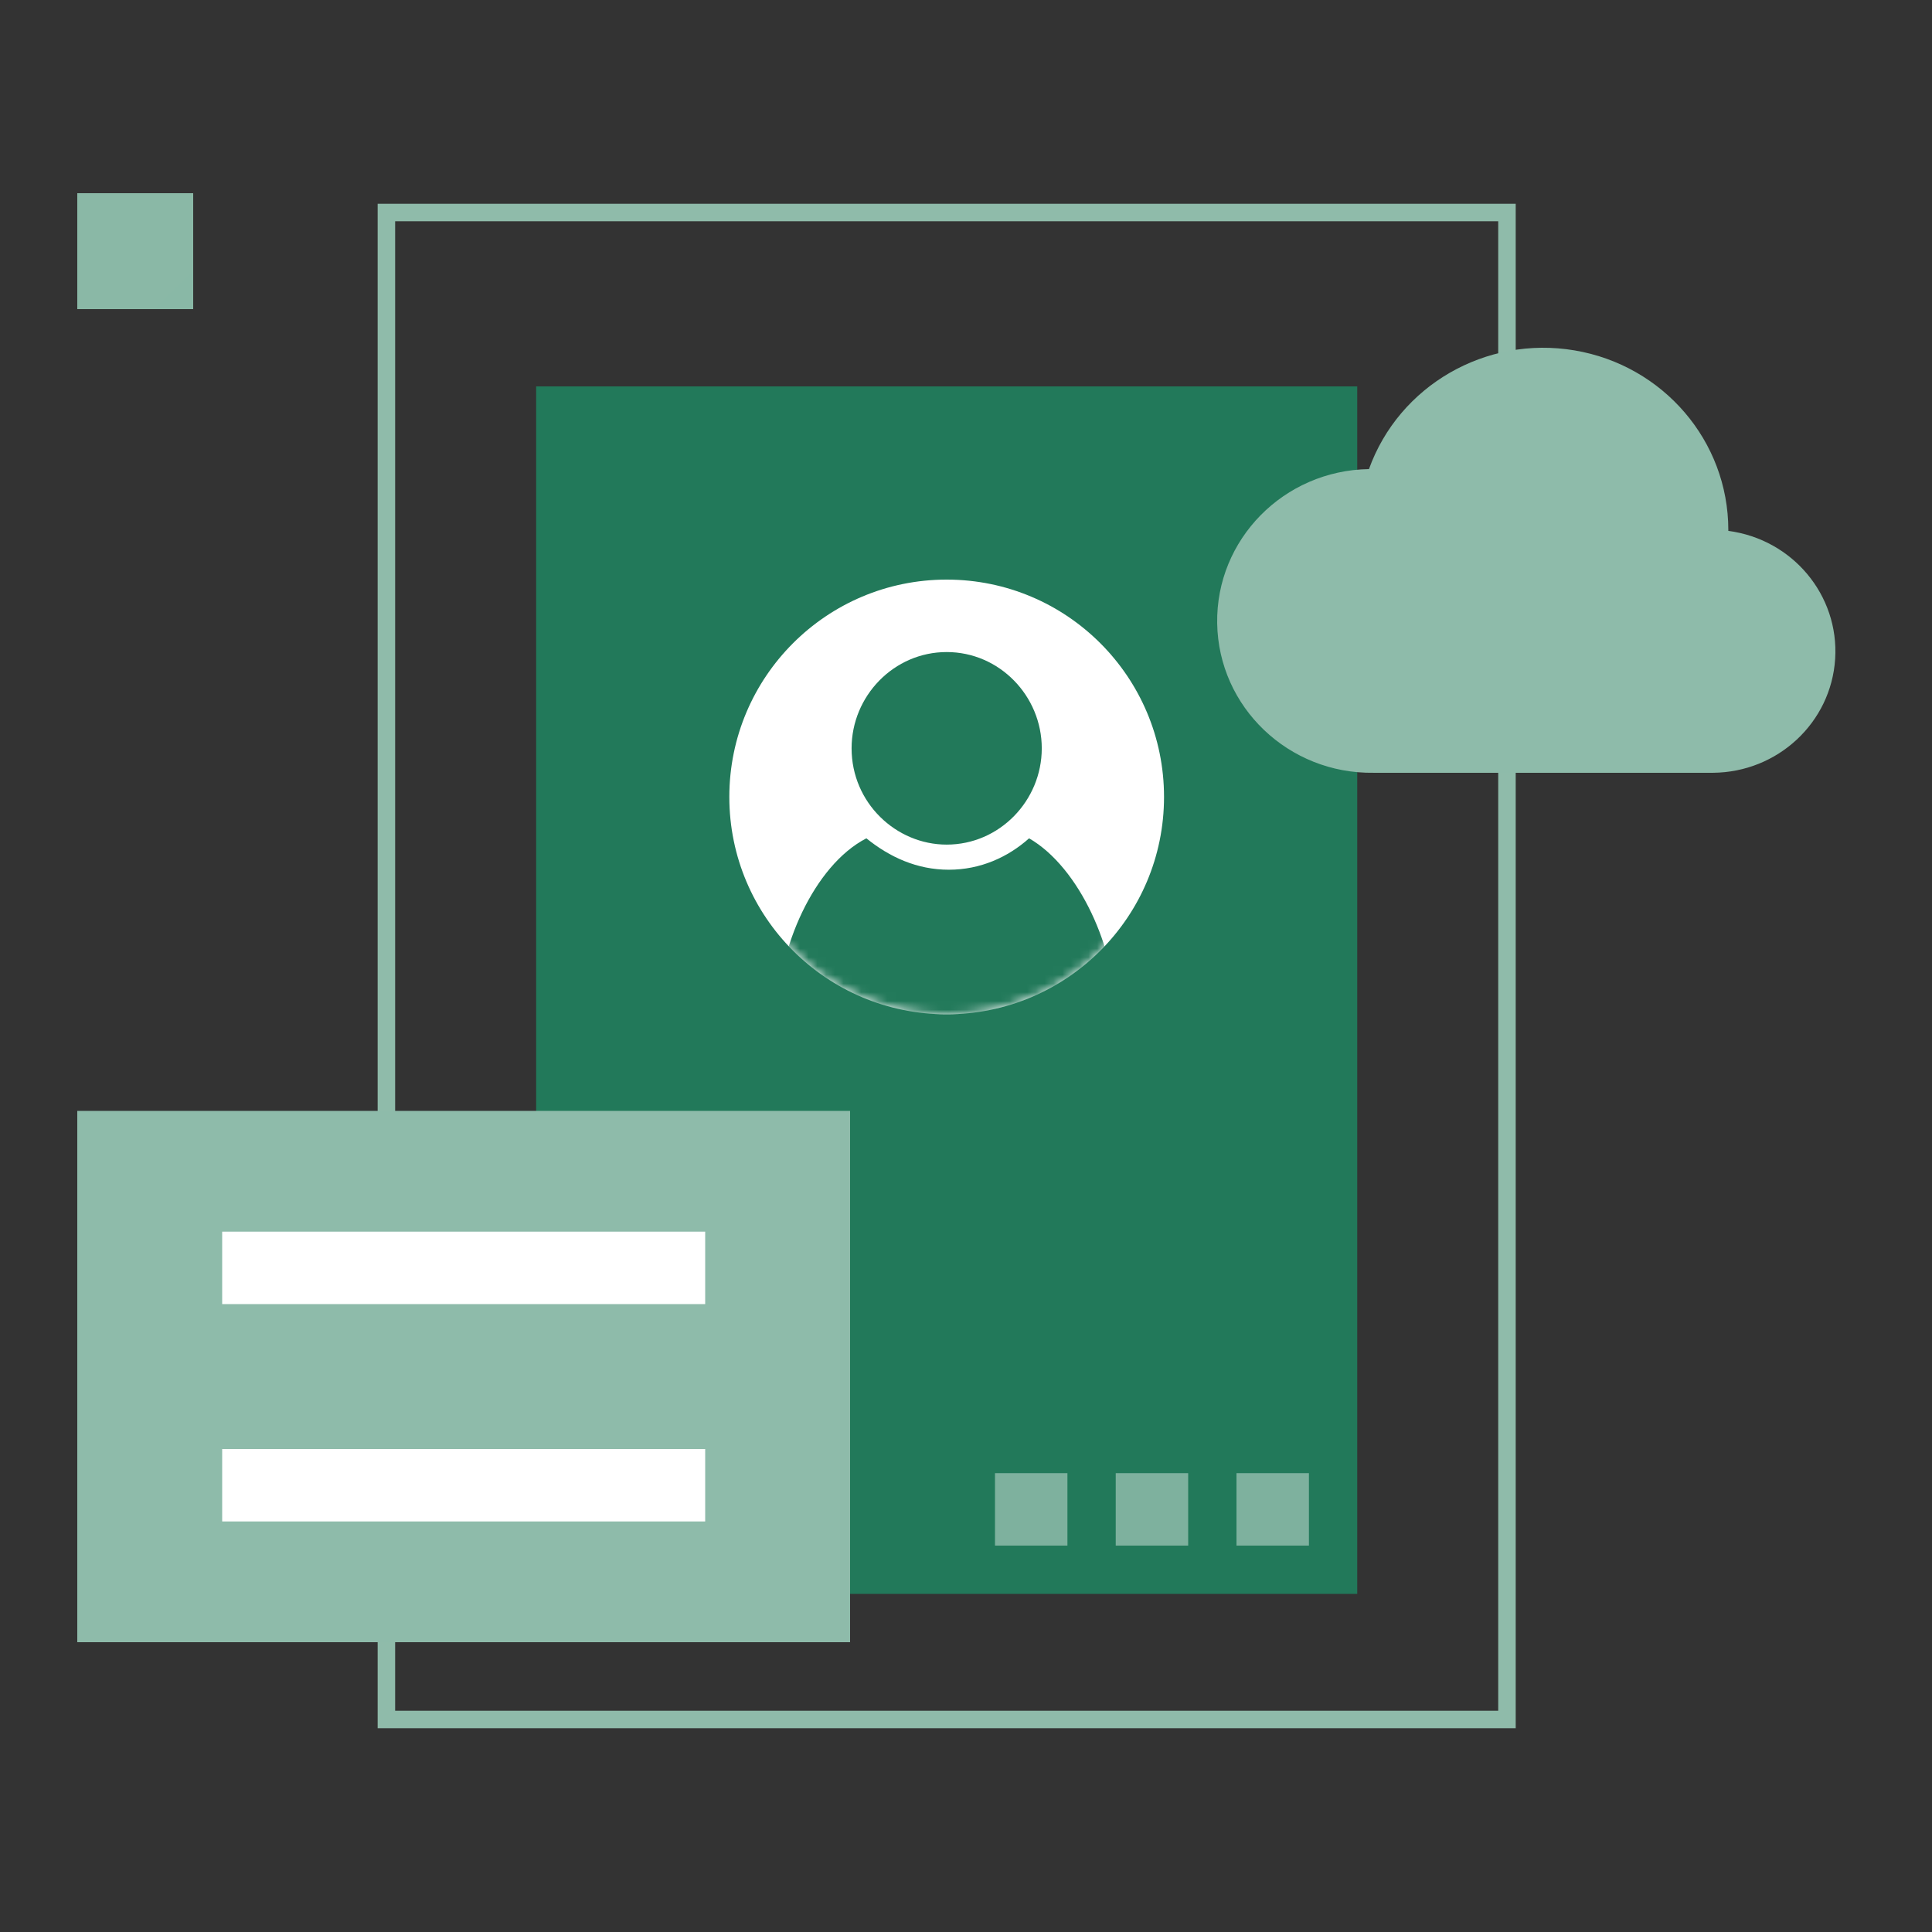
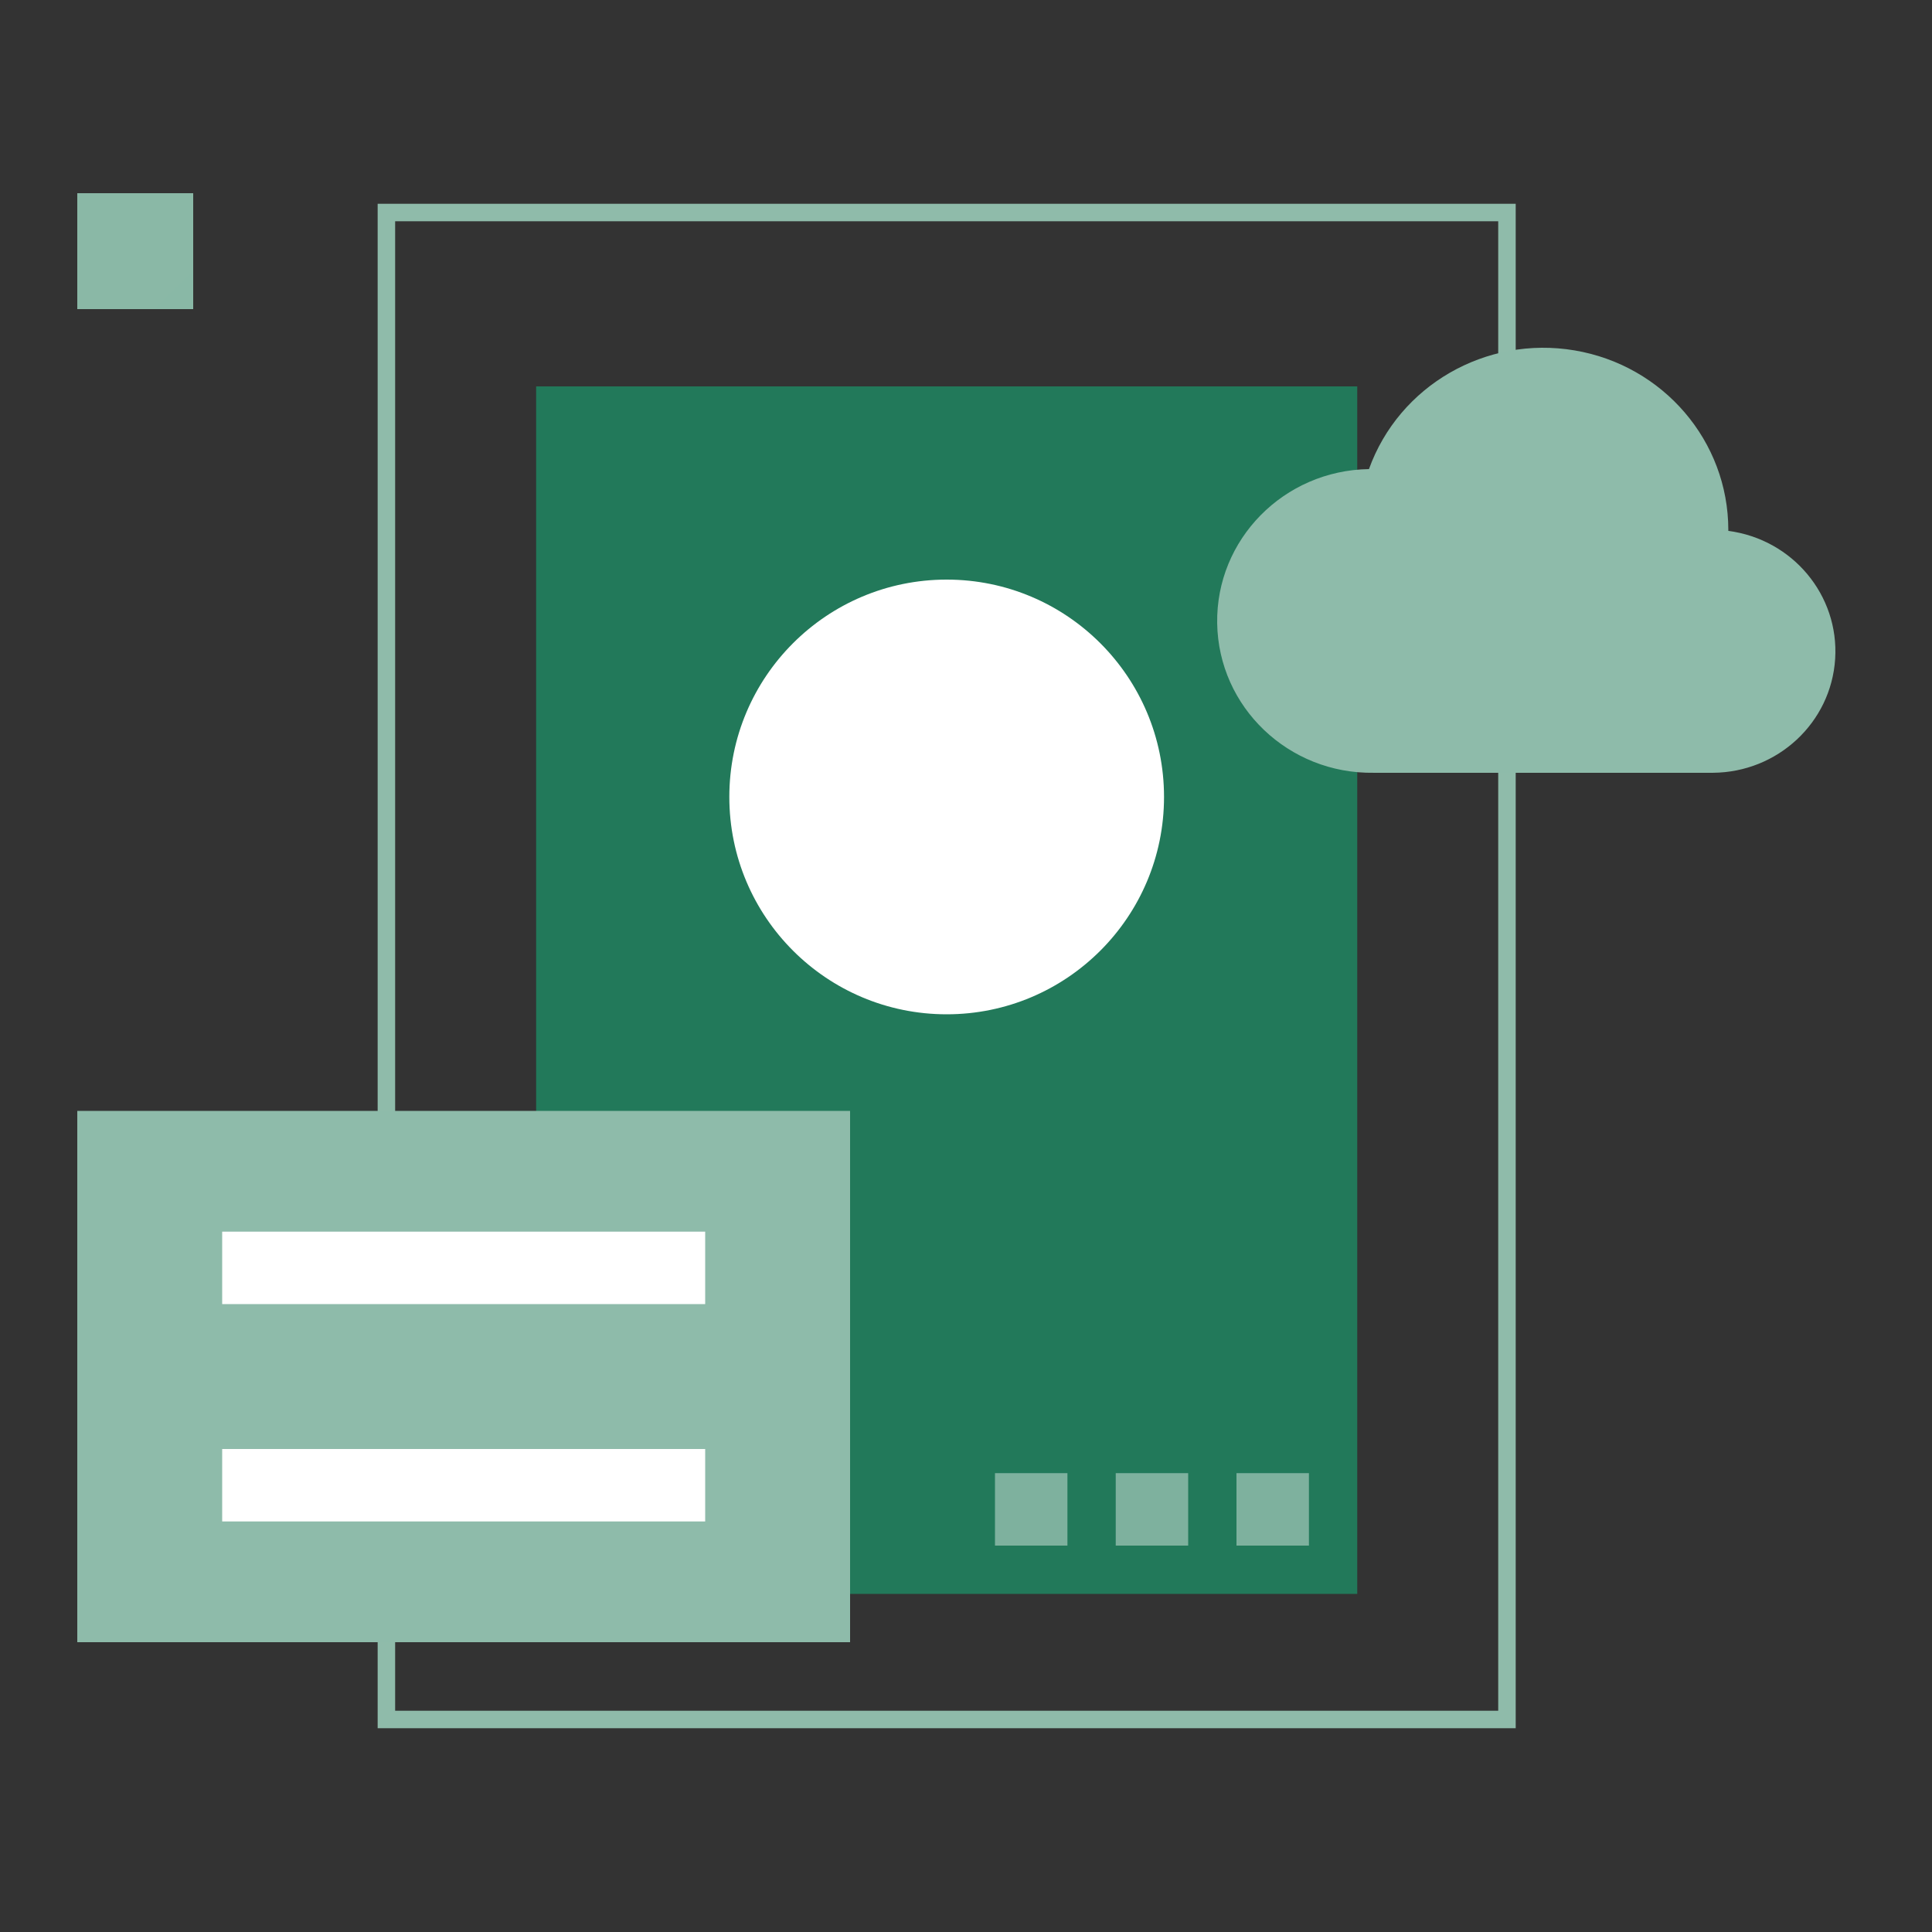
<svg xmlns="http://www.w3.org/2000/svg" width="221" height="221" viewBox="0 0 221 221" fill="none">
  <rect x="0" y="0" width="221" height="221" fill="#333333" stroke="none" />
  <path d="M155.253 44.2H61.328V182.325H155.253V44.2Z" fill="#22795A" />
  <path d="M172.38 24.31H44.2V196.69H172.38V24.31Z" stroke="#8FBBAA" stroke-width="2" />
  <path d="M149.728 168.512H141.44V176.8H149.728V168.512Z" fill="url(#paint0_linear_904_24861)" />
  <path d="M135.915 168.512H127.628V176.8H135.915V168.512Z" fill="url(#paint1_linear_904_24861)" />
  <path d="M122.103 168.512H113.815V176.8H122.103V168.512Z" fill="url(#paint2_linear_904_24861)" />
  <path d="M108.29 116.025C122.021 116.025 133.152 104.894 133.152 91.162C133.152 77.431 122.021 66.3 108.29 66.3C94.559 66.3 83.427 77.431 83.427 91.162C83.427 104.894 94.559 116.025 108.29 116.025Z" fill="white" />
  <mask id="mask0_904_24861" style="mask-type:luminance" maskUnits="userSpaceOnUse" x="83" y="66" width="51" height="51">
    <path d="M108.29 116.025C122.021 116.025 133.152 104.894 133.152 91.162C133.152 77.431 122.021 66.3 108.29 66.3C94.559 66.3 83.427 77.431 83.427 91.162C83.427 104.894 94.559 116.025 108.29 116.025Z" fill="#C0D5FB" />
  </mask>
  <g mask="url(#mask0_904_24861)">
-     <path d="M108.532 99.487C104.906 99.487 101.764 98.05 99.105 95.895C93.062 99.008 88.953 108.603 88.953 116.025H127.627C127.627 108.603 123.518 99.247 117.717 95.895C115.3 98.05 112.157 99.487 108.532 99.487ZM108.29 96.614C114.333 96.614 119.167 91.586 119.167 85.601C119.167 79.615 114.333 74.588 108.29 74.588C102.247 74.588 97.413 79.615 97.413 85.601C97.413 91.826 102.489 96.614 108.29 96.614Z" fill="#22795A" />
-   </g>
+     </g>
  <path d="M97.24 127.075H8.84V187.85H97.24V127.075Z" fill="url(#paint3_linear_904_24861)" />
  <path d="M80.665 140.887H25.415V149.175H80.665V140.887Z" fill="white" />
  <path d="M80.665 165.75H25.415V174.037H80.665V165.75Z" fill="white" />
  <path fill-rule="evenodd" clip-rule="evenodd" d="M197.701 60.728V60.607C197.692 50.463 190.269 41.798 180.118 40.082C169.967 38.367 160.036 44.098 156.594 53.659C146.854 53.808 139.081 61.705 139.232 71.298C139.383 80.891 147.401 88.546 157.141 88.398H195.938C203.349 88.348 209.458 82.659 209.922 75.373C210.386 68.088 205.048 61.691 197.701 60.728Z" fill="url(#paint4_linear_904_24861)" />
  <path d="M22.1 22.1H8.84V35.36H22.1V22.1Z" fill="url(#paint5_linear_904_24861)" />
  <defs>
    <linearGradient id="paint0_linear_904_24861" x1="-300.667" y1="-180.79" x2="2525.11" y2="2352.56" gradientUnits="userSpaceOnUse">
      <stop stop-color="#8EBBAA" />
      <stop offset="1" stop-color="#22795A" />
    </linearGradient>
    <linearGradient id="paint1_linear_904_24861" x1="-314.479" y1="-180.79" x2="2511.3" y2="2352.56" gradientUnits="userSpaceOnUse">
      <stop stop-color="#8EBBAA" />
      <stop offset="1" stop-color="#22795A" />
    </linearGradient>
    <linearGradient id="paint2_linear_904_24861" x1="-328.292" y1="-180.79" x2="2497.49" y2="2352.56" gradientUnits="userSpaceOnUse">
      <stop stop-color="#8EBBAA" />
      <stop offset="1" stop-color="#22795A" />
    </linearGradient>
    <linearGradient id="paint3_linear_904_24861" x1="8.84" y1="1729.54" x2="10300.3" y2="8780.31" gradientUnits="userSpaceOnUse">
      <stop stop-color="#8EBBAA" />
      <stop offset="1" stop-color="#22795A" />
    </linearGradient>
    <linearGradient id="paint4_linear_904_24861" x1="139.23" y1="1321.75" x2="6014.27" y2="5360.84" gradientUnits="userSpaceOnUse">
      <stop stop-color="#8EBBAA" />
      <stop offset="1" stop-color="#22795A" />
    </linearGradient>
    <linearGradient id="paint5_linear_904_24861" x1="-59.942" y1="-67.264" x2="1709.33" y2="1738.37" gradientUnits="userSpaceOnUse">
      <stop stop-color="#8FBBAA" />
      <stop offset="1" stop-color="#22795A" />
    </linearGradient>
  </defs>
</svg>